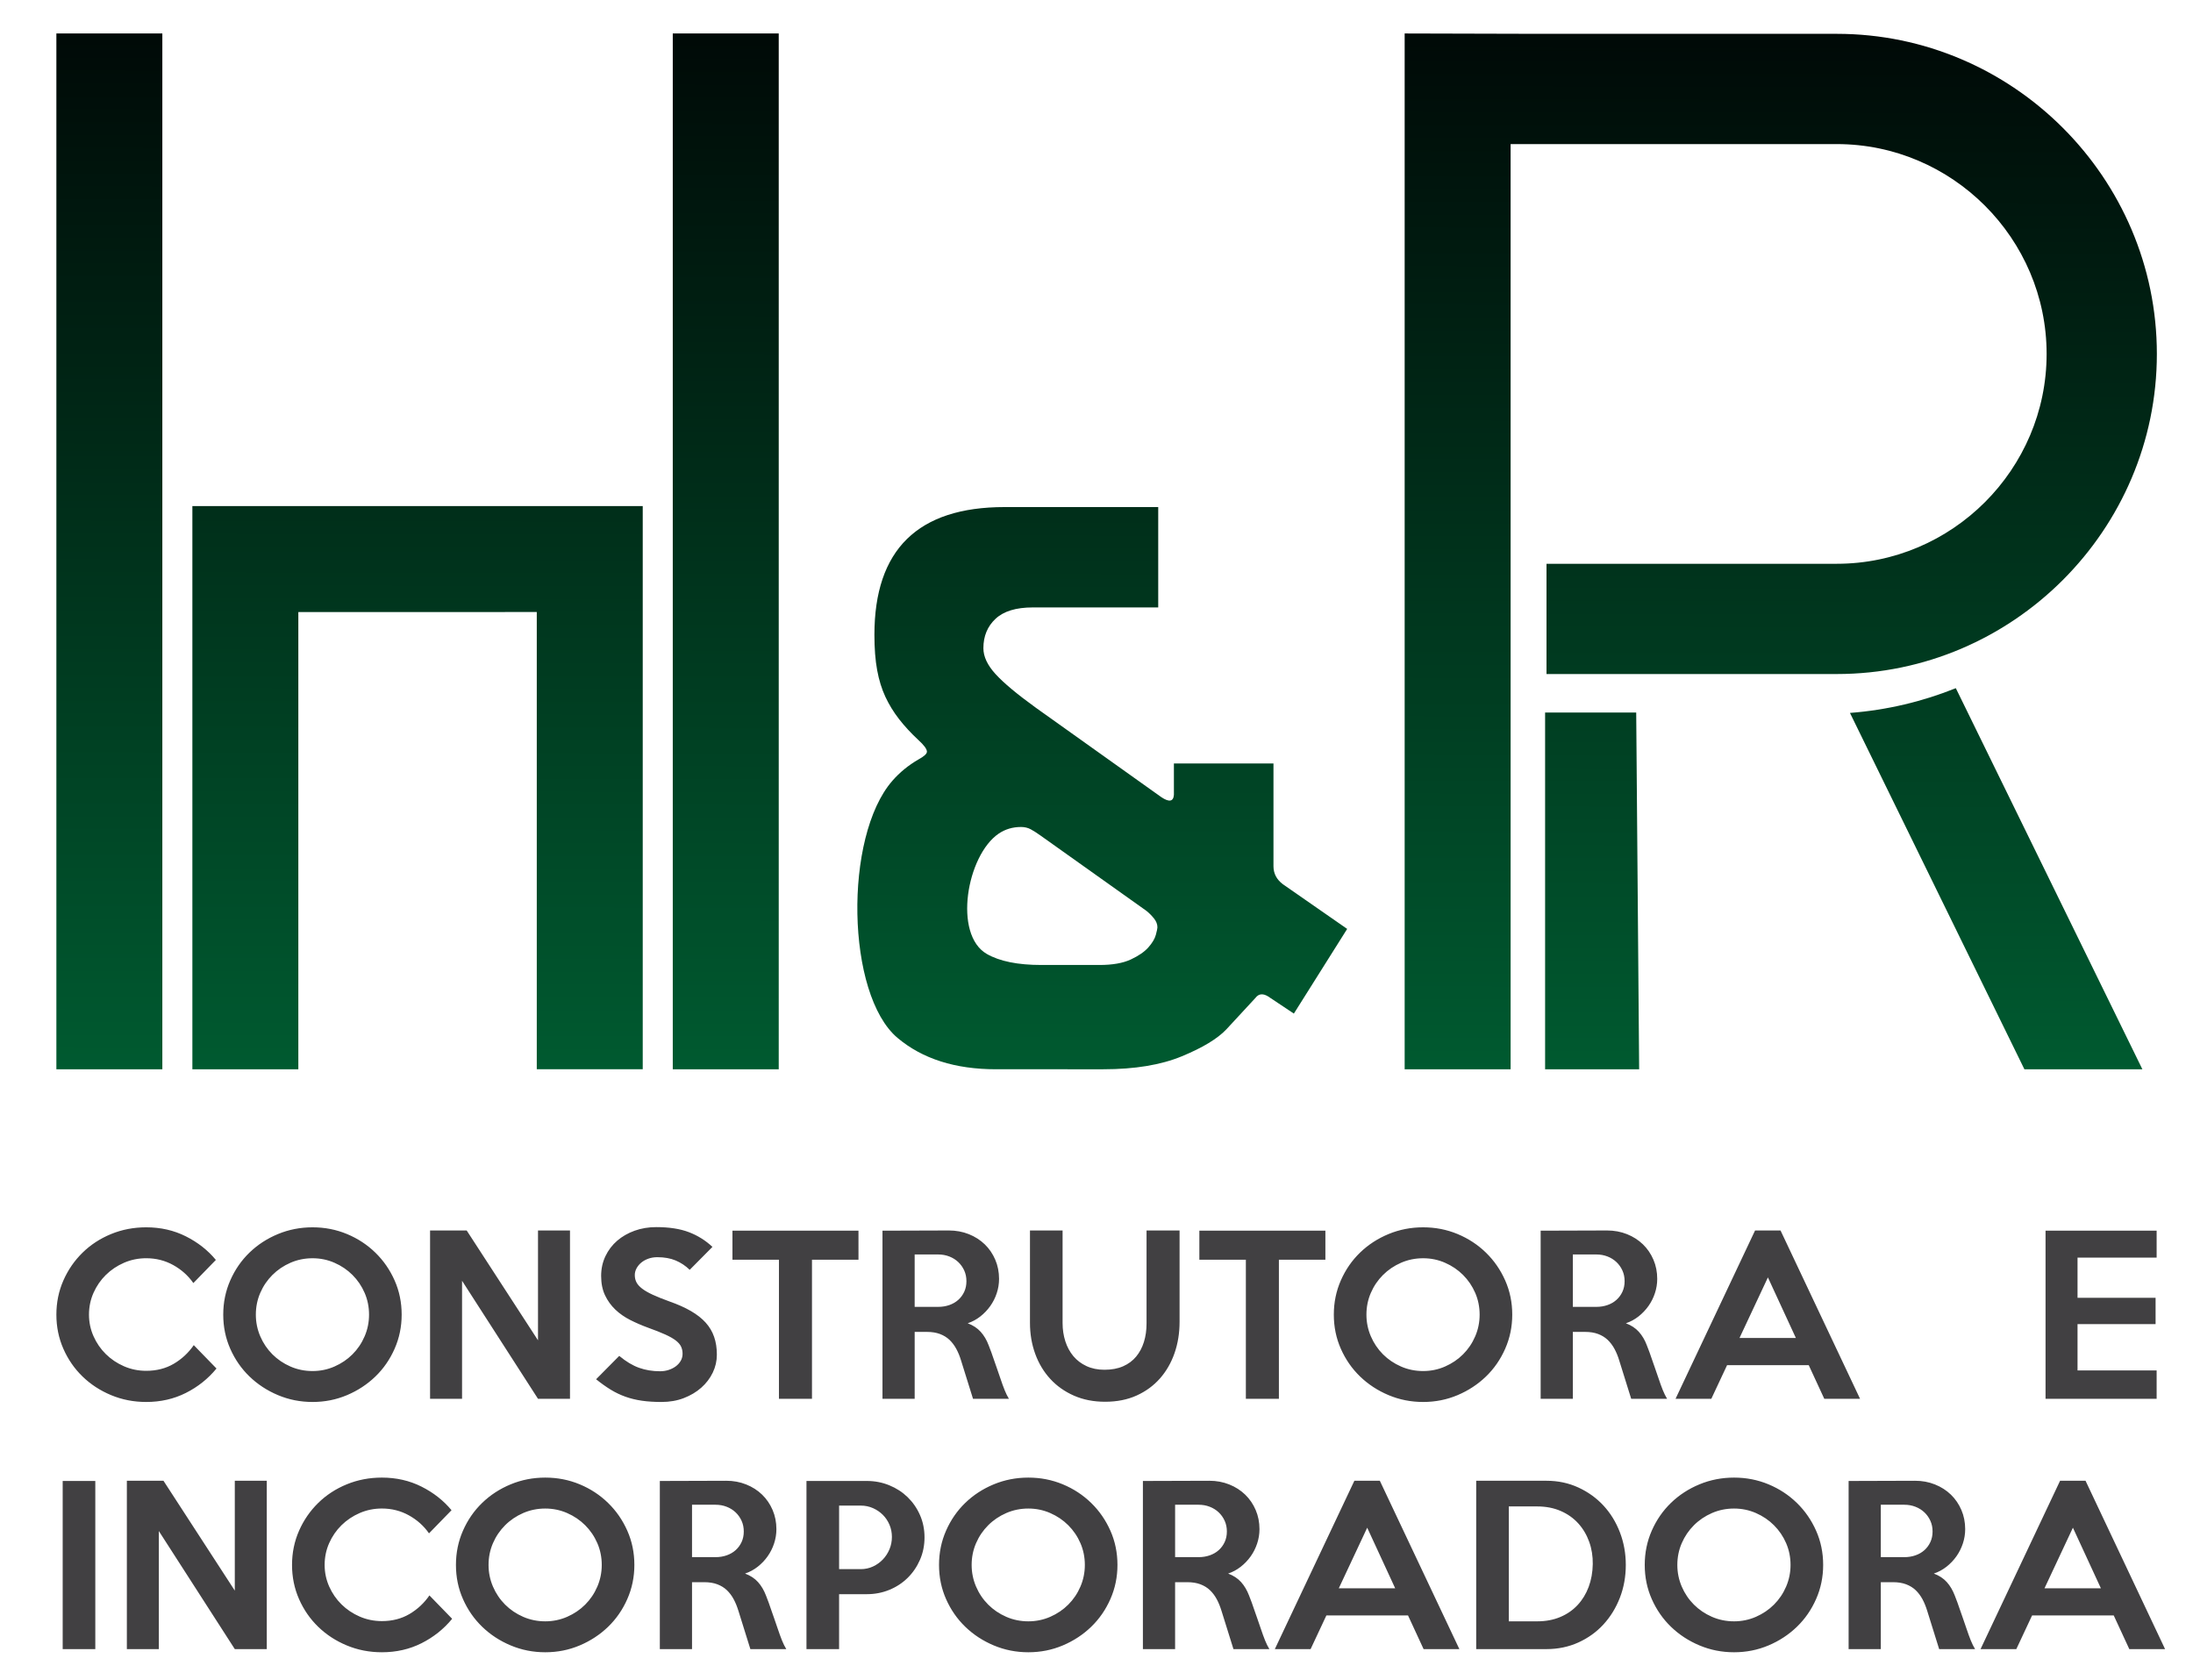
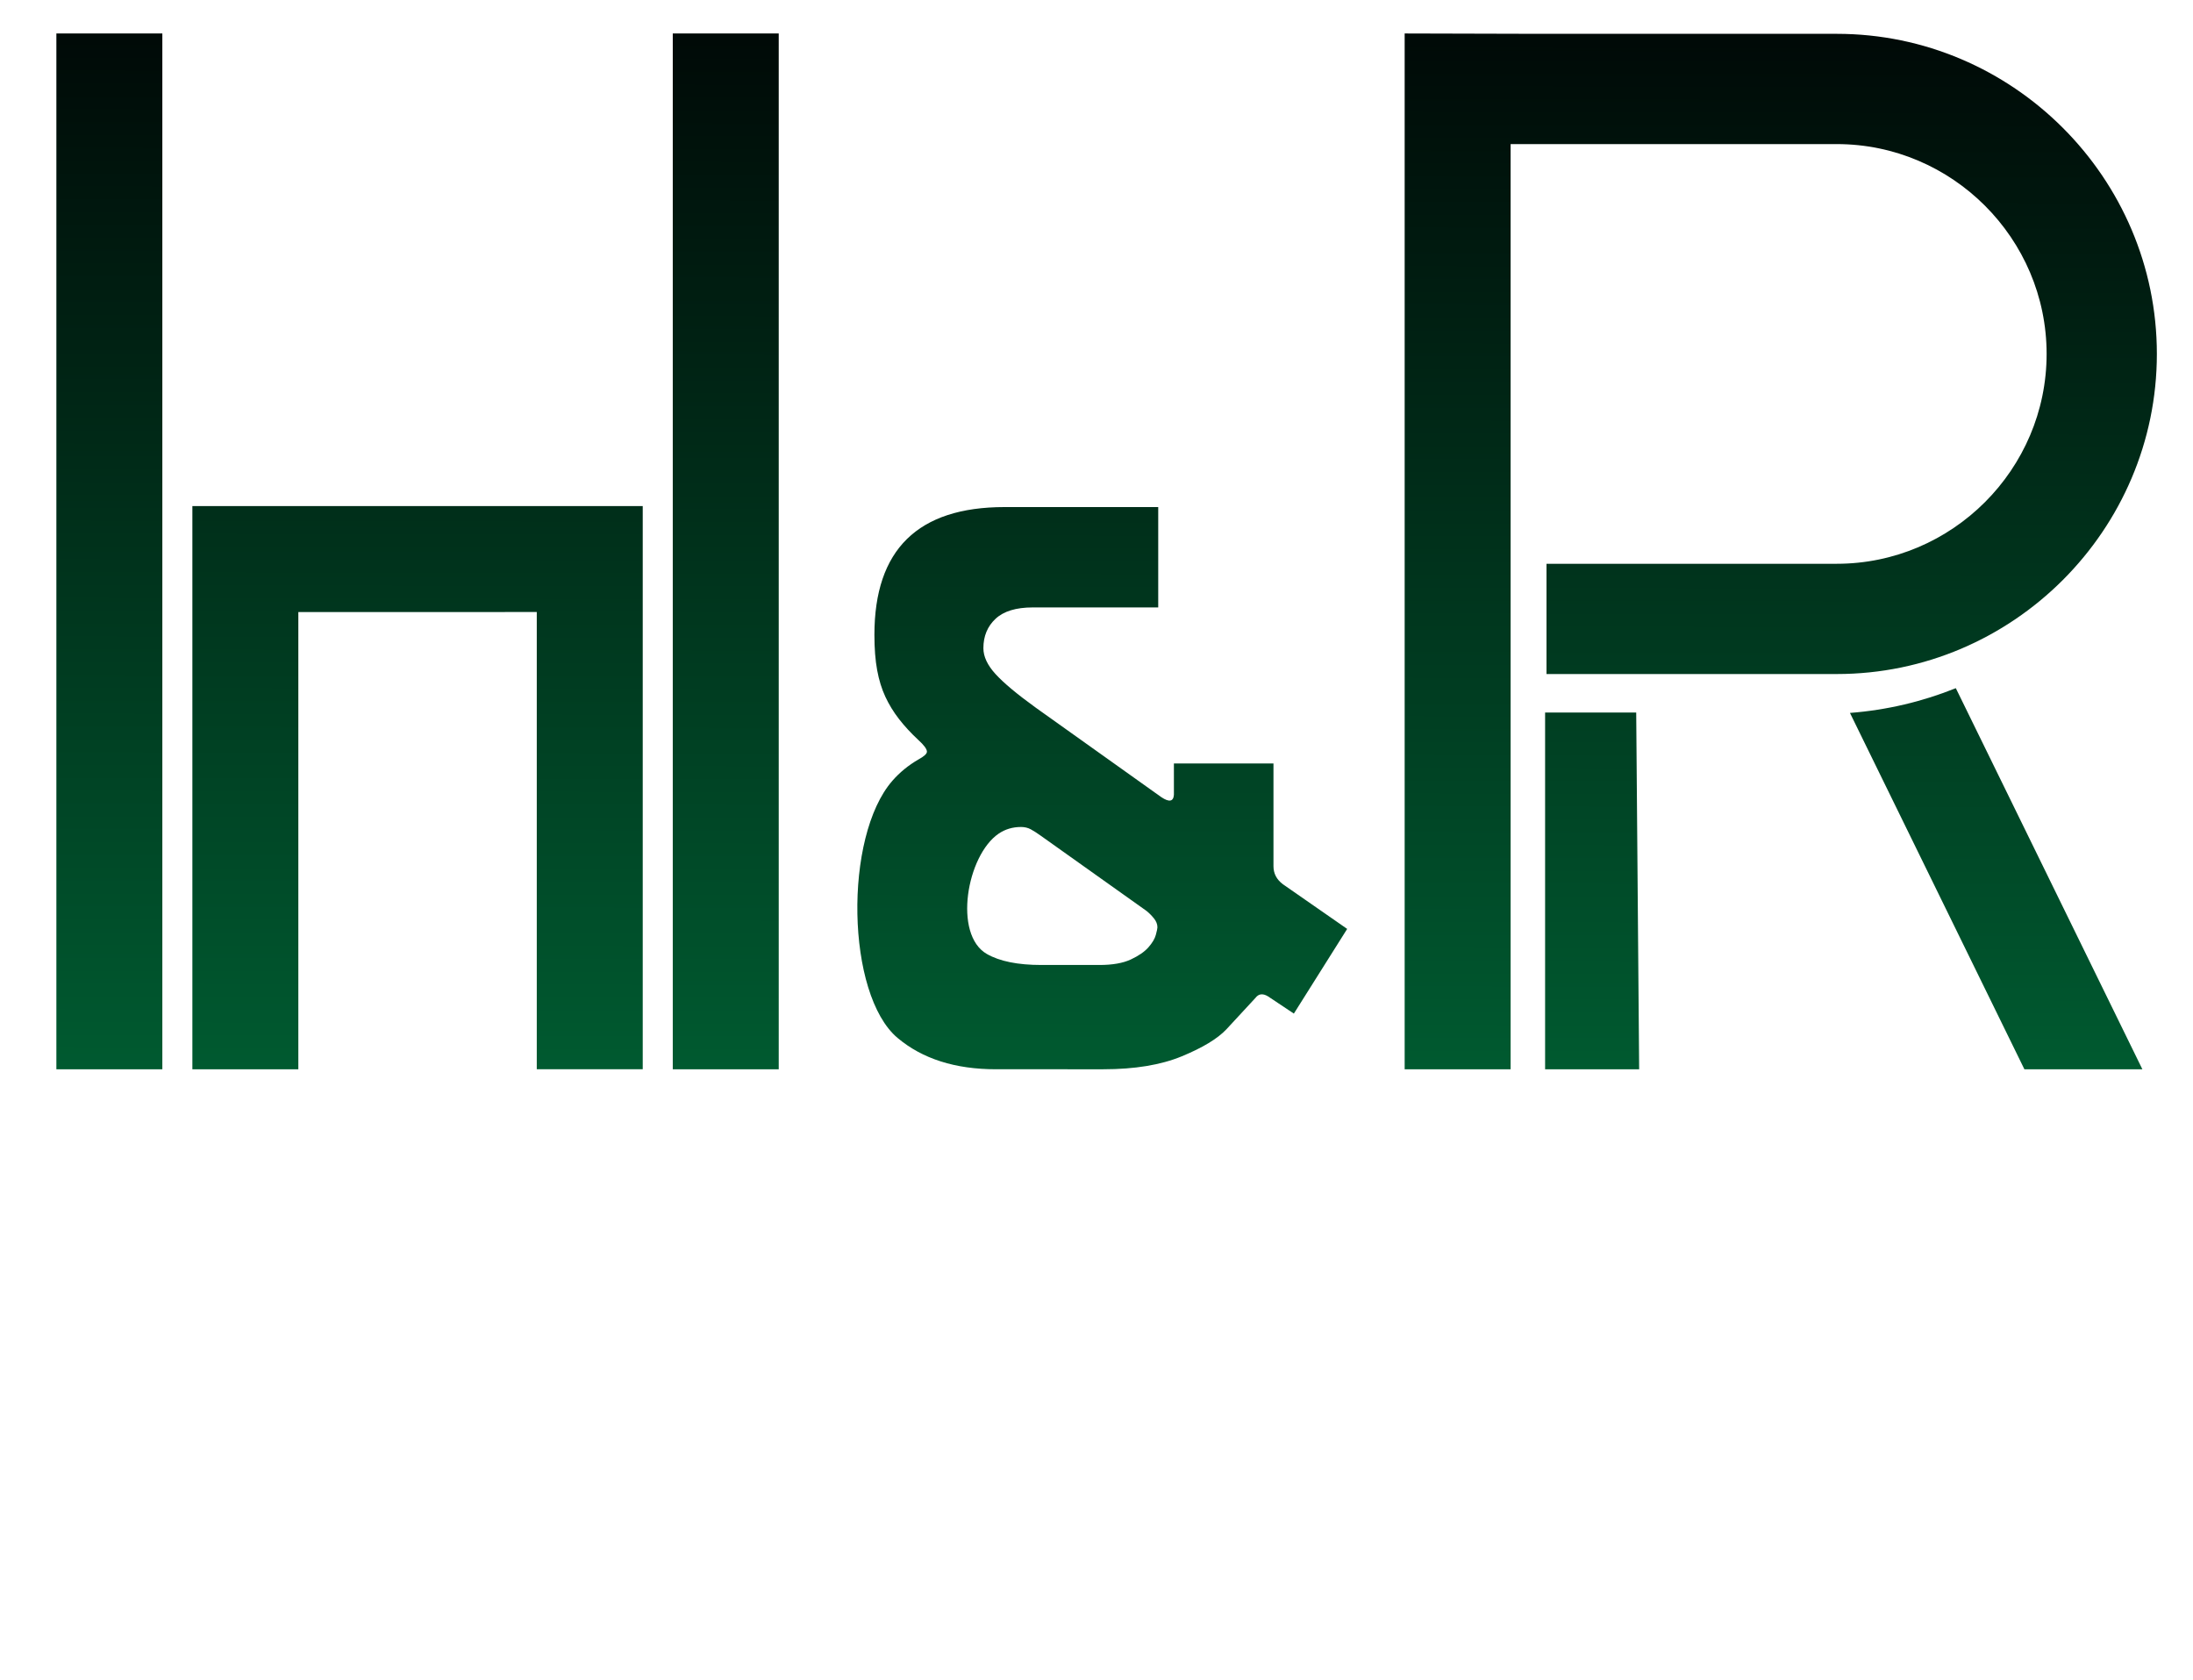
<svg xmlns="http://www.w3.org/2000/svg" version="1.1" id="Camada_1" x="0px" y="0px" width="500px" height="383px" viewBox="0 0 500 383" style="enable-background:new 0 0 500 383;" xml:space="preserve">
-   <path style="fill-rule:evenodd;clip-rule:evenodd;fill:#414042;" d="M49.36,311.989c-1.918,2.334-4.246,4.189-6.98,5.564  c-2.734,1.375-5.749,2.063-9.042,2.063c-2.846,0-5.517-0.52-8.011-1.56c-2.495-1.039-4.662-2.454-6.508-4.245  c-1.847-1.791-3.302-3.894-4.366-6.308c-1.063-2.415-1.599-5.014-1.599-7.796s0.536-5.381,1.599-7.796  c1.063-2.414,2.519-4.524,4.366-6.332c1.847-1.807,4.014-3.223,6.508-4.246s5.165-1.535,8.011-1.535  c3.294,0,6.309,0.688,9.042,2.063c2.734,1.375,5.013,3.166,6.836,5.373l-5.133,5.276c-1.183-1.695-2.71-3.063-4.581-4.102  c-1.871-1.039-3.926-1.559-6.165-1.559c-1.791,0-3.478,0.344-5.061,1.031c-1.583,0.688-2.966,1.615-4.149,2.782  c-1.184,1.167-2.119,2.526-2.807,4.077c-0.688,1.552-1.032,3.207-1.032,4.966c0,1.727,0.344,3.366,1.032,4.917  c0.688,1.552,1.623,2.91,2.807,4.078c1.183,1.167,2.566,2.095,4.149,2.782c1.583,0.688,3.27,1.031,5.061,1.031  c2.367,0,4.461-0.536,6.284-1.607c1.823-1.071,3.342-2.486,4.557-4.245L49.36,311.989L49.36,311.989z M91.579,299.708  c0,2.75-0.536,5.341-1.607,7.771s-2.527,4.541-4.382,6.332s-4.014,3.206-6.468,4.245c-2.463,1.04-5.077,1.56-7.86,1.56  c-2.782,0-5.405-0.52-7.883-1.56c-2.471-1.039-4.637-2.454-6.492-4.245c-1.855-1.791-3.31-3.894-4.381-6.308  c-1.071-2.415-1.607-5.014-1.607-7.796s0.536-5.39,1.607-7.819c1.071-2.431,2.526-4.542,4.381-6.333  c1.855-1.791,4.021-3.198,6.492-4.222c2.479-1.023,5.101-1.535,7.883-1.535c2.783,0,5.397,0.512,7.86,1.535  c2.454,1.023,4.613,2.439,6.468,4.246c1.855,1.808,3.311,3.918,4.382,6.332C91.042,294.327,91.579,296.926,91.579,299.708  L91.579,299.708z M84.142,299.708c0-1.759-0.335-3.414-1.007-4.966c-0.672-1.551-1.599-2.91-2.767-4.077s-2.535-2.095-4.109-2.782  c-1.567-0.688-3.238-1.031-4.998-1.031c-1.791,0-3.478,0.344-5.045,1.031c-1.576,0.688-2.942,1.615-4.11,2.782  c-1.167,1.167-2.095,2.526-2.766,4.077c-0.672,1.552-1.008,3.207-1.008,4.966c0,1.727,0.336,3.374,1.008,4.94  c0.671,1.567,1.599,2.935,2.766,4.103c1.167,1.167,2.534,2.095,4.11,2.782c1.567,0.688,3.254,1.031,5.045,1.031  c1.759,0,3.43-0.344,4.998-1.031c1.575-0.688,2.942-1.615,4.109-2.782c1.167-1.168,2.095-2.535,2.767-4.103  C83.807,303.082,84.142,301.435,84.142,299.708L84.142,299.708z M129.958,318.896h-7.292l-17.318-26.912v26.912h-7.292v-38.378  h8.348l16.262,25.042v-25.042h7.292V318.896L129.958,318.896z M163.444,308.822c0,1.439-0.312,2.807-0.935,4.102  c-0.624,1.296-1.495,2.439-2.614,3.43c-1.119,0.992-2.447,1.784-3.982,2.375c-1.535,0.592-3.23,0.888-5.085,0.888  c-1.663,0-3.158-0.096-4.485-0.288c-1.327-0.191-2.575-0.495-3.742-0.911c-1.167-0.416-2.287-0.951-3.359-1.607  c-1.071-0.655-2.182-1.446-3.333-2.374l5.277-5.325c1.535,1.279,3.039,2.183,4.509,2.711c1.472,0.527,3.071,0.791,4.797,0.791  c0.704,0,1.367-0.104,1.991-0.312c0.624-0.208,1.167-0.488,1.631-0.84c0.464-0.352,0.832-0.768,1.104-1.247  c0.271-0.479,0.408-1.008,0.408-1.583c0-0.608-0.112-1.151-0.336-1.631c-0.223-0.48-0.624-0.943-1.199-1.392  c-0.576-0.448-1.375-0.903-2.399-1.367c-1.023-0.464-2.334-0.983-3.934-1.559c-1.407-0.512-2.758-1.096-4.054-1.751  c-1.295-0.656-2.431-1.447-3.406-2.375c-0.975-0.928-1.758-2.015-2.351-3.262c-0.592-1.248-0.887-2.719-0.887-4.414  c0-1.631,0.327-3.135,0.983-4.51s1.551-2.55,2.686-3.525c1.136-0.976,2.463-1.735,3.982-2.279c1.52-0.544,3.158-0.815,4.917-0.815  c2.942,0,5.42,0.385,7.436,1.151c2.015,0.768,3.806,1.888,5.373,3.358l-5.181,5.229c-0.959-0.927-2.031-1.639-3.214-2.135  c-1.184-0.495-2.575-0.743-4.174-0.743c-0.736,0-1.416,0.112-2.039,0.336c-0.625,0.224-1.16,0.52-1.607,0.888  c-0.448,0.367-0.807,0.799-1.079,1.295c-0.272,0.495-0.408,1.016-0.408,1.56c0,0.607,0.127,1.159,0.383,1.654  c0.256,0.496,0.688,0.976,1.295,1.439s1.416,0.928,2.423,1.391c1.007,0.465,2.263,0.968,3.766,1.512  c1.918,0.672,3.566,1.407,4.941,2.207c1.375,0.8,2.494,1.679,3.358,2.638c0.864,0.96,1.503,2.039,1.919,3.238  C163.236,305.969,163.444,307.319,163.444,308.822L163.444,308.822z M195.732,287.187H185.13v31.71h-7.532v-31.71h-10.602v-6.62  h28.736V287.187L195.732,287.187z M230.034,318.896h-8.187l-2.726-8.73c-0.289-0.96-0.647-1.839-1.08-2.639  s-0.951-1.487-1.551-2.063c-0.607-0.576-1.335-1.024-2.183-1.344c-0.847-0.319-1.839-0.479-2.99-0.479h-2.774v15.255h-7.34v-38.33  l15.136-0.048c1.623,0,3.142,0.28,4.55,0.84c1.399,0.56,2.614,1.335,3.638,2.326c1.023,0.992,1.814,2.159,2.39,3.502  c0.576,1.344,0.864,2.799,0.864,4.366c0,1.119-0.176,2.207-0.527,3.262c-0.344,1.056-0.84,2.031-1.472,2.927  c-0.639,0.896-1.391,1.687-2.263,2.374c-0.879,0.688-1.839,1.208-2.886,1.56c1.207,0.448,2.19,1.096,2.958,1.942  c0.759,0.848,1.367,1.863,1.807,3.047c0.224,0.544,0.431,1.087,0.624,1.631c0.184,0.544,0.384,1.111,0.591,1.703  c0.208,0.592,0.432,1.231,0.672,1.919c0.231,0.688,0.496,1.447,0.784,2.278c0.352,1.056,0.68,1.959,0.983,2.711  C229.354,317.657,229.682,318.321,230.034,318.896L230.034,318.896z M220.344,292.08c0-0.896-0.167-1.711-0.504-2.446  c-0.335-0.735-0.792-1.376-1.367-1.919c-0.577-0.544-1.256-0.968-2.04-1.271s-1.623-0.455-2.519-0.455h-5.373v11.944h5.373  c0.896,0,1.735-0.136,2.519-0.407c0.784-0.272,1.463-0.664,2.04-1.176c0.575-0.512,1.031-1.127,1.367-1.847  C220.176,293.783,220.344,292.976,220.344,292.08L220.344,292.08z M268.941,280.519v20.82c0,2.559-0.384,4.941-1.151,7.148  c-0.768,2.206-1.879,4.133-3.334,5.78c-1.455,1.646-3.23,2.942-5.325,3.886s-4.485,1.415-7.172,1.415  c-2.623,0-4.989-0.464-7.1-1.392c-2.11-0.927-3.91-2.198-5.396-3.813c-1.487-1.615-2.631-3.518-3.431-5.709  c-0.799-2.19-1.199-4.549-1.199-7.075v-21.061h7.436v21.108c0,1.471,0.208,2.854,0.623,4.149c0.417,1.295,1.024,2.423,1.823,3.382  c0.8,0.96,1.799,1.719,2.999,2.278c1.199,0.56,2.566,0.84,4.102,0.84c1.631,0,3.046-0.264,4.245-0.791  c1.2-0.527,2.191-1.264,2.975-2.207s1.375-2.055,1.775-3.334c0.399-1.279,0.6-2.687,0.6-4.222v-21.204H268.941L268.941,280.519z   M302.188,287.187h-10.602v31.71h-7.531v-31.71h-10.603v-6.62h28.735V287.187L302.188,287.187z M344.789,299.708  c0,2.75-0.536,5.341-1.607,7.771s-2.526,4.541-4.382,6.332c-1.854,1.791-4.014,3.206-6.468,4.245c-2.463,1.04-5.077,1.56-7.859,1.56  s-5.405-0.52-7.883-1.56c-2.471-1.039-4.638-2.454-6.493-4.245c-1.854-1.791-3.31-3.894-4.381-6.308  c-1.071-2.415-1.607-5.014-1.607-7.796s0.536-5.39,1.607-7.819c1.071-2.431,2.526-4.542,4.381-6.333  c1.855-1.791,4.022-3.198,6.493-4.222c2.478-1.023,5.101-1.535,7.883-1.535s5.396,0.512,7.859,1.535  c2.454,1.023,4.613,2.439,6.468,4.246c1.855,1.808,3.311,3.918,4.382,6.332C344.253,294.327,344.789,296.926,344.789,299.708  L344.789,299.708z M337.353,299.708c0-1.759-0.335-3.414-1.007-4.966c-0.672-1.551-1.599-2.91-2.767-4.077  c-1.167-1.167-2.534-2.095-4.109-2.782c-1.567-0.688-3.238-1.031-4.997-1.031c-1.791,0-3.478,0.344-5.045,1.031  c-1.575,0.688-2.942,1.615-4.11,2.782c-1.167,1.167-2.095,2.526-2.766,4.077c-0.672,1.552-1.008,3.207-1.008,4.966  c0,1.727,0.336,3.374,1.008,4.94c0.671,1.567,1.599,2.935,2.766,4.103c1.168,1.167,2.535,2.095,4.11,2.782  c1.567,0.688,3.254,1.031,5.045,1.031c1.759,0,3.43-0.344,4.997-1.031c1.575-0.688,2.942-1.615,4.109-2.782  c1.168-1.168,2.095-2.535,2.767-4.103C337.018,303.082,337.353,301.435,337.353,299.708L337.353,299.708z M380.099,318.896h-8.188  l-2.726-8.73c-0.289-0.96-0.648-1.839-1.08-2.639s-0.951-1.487-1.551-2.063c-0.607-0.576-1.336-1.024-2.184-1.344  s-1.839-0.479-2.99-0.479h-2.774v15.255h-7.34v-38.33l15.136-0.048c1.623,0,3.142,0.28,4.55,0.84  c1.399,0.56,2.614,1.335,3.638,2.326c1.023,0.992,1.814,2.159,2.391,3.502c0.576,1.344,0.863,2.799,0.863,4.366  c0,1.119-0.176,2.207-0.527,3.262c-0.344,1.056-0.84,2.031-1.472,2.927c-0.64,0.896-1.391,1.687-2.263,2.374  c-0.879,0.688-1.839,1.208-2.886,1.56c1.207,0.448,2.19,1.096,2.958,1.942c0.76,0.848,1.367,1.863,1.807,3.047  c0.225,0.544,0.432,1.087,0.624,1.631c0.184,0.544,0.384,1.111,0.591,1.703c0.209,0.592,0.433,1.231,0.672,1.919  c0.232,0.688,0.496,1.447,0.784,2.278c0.352,1.056,0.68,1.959,0.983,2.711C379.419,317.657,379.747,318.321,380.099,318.896  L380.099,318.896z M370.408,292.08c0-0.896-0.168-1.711-0.504-2.446s-0.791-1.376-1.367-1.919c-0.576-0.544-1.256-0.968-2.039-1.271  s-1.623-0.455-2.519-0.455h-5.373v11.944h5.373c0.896,0,1.735-0.136,2.519-0.407c0.783-0.272,1.463-0.664,2.039-1.176  s1.031-1.127,1.367-1.847S370.408,292.976,370.408,292.08L370.408,292.08z M424.091,318.896h-8.155l-3.55-7.675h-18.613  l-3.598,7.675h-8.155l18.133-38.378h5.805L424.091,318.896L424.091,318.896z M409.459,305.033l-6.38-13.816l-6.477,13.816H409.459  L409.459,305.033z M491.71,318.896h-25.33v-38.33h25.33v6.141h-18.037v9.163h17.797v5.996h-17.797v10.555h18.037V318.896  L491.71,318.896z M21.729,375.956h-7.437v-38.33h7.437V375.956L21.729,375.956z M60.826,375.956h-7.292l-17.317-26.913v26.913  h-7.292v-38.378h8.348l16.262,25.042v-25.042h7.292V375.956L60.826,375.956z M103.09,369.048c-1.919,2.335-4.246,4.189-6.98,5.565  c-2.734,1.375-5.749,2.063-9.043,2.063c-2.846,0-5.518-0.521-8.011-1.56c-2.494-1.038-4.662-2.455-6.508-4.245  c-1.846-1.79-3.303-3.894-4.366-6.309c-1.063-2.414-1.599-5.013-1.599-7.795c0-2.783,0.537-5.382,1.599-7.796  c1.063-2.414,2.52-4.525,4.366-6.332c1.846-1.807,4.014-3.224,6.508-4.246c2.494-1.023,5.165-1.535,8.011-1.535  c3.294,0,6.309,0.688,9.043,2.063c2.734,1.375,5.013,3.166,6.836,5.373l-5.133,5.276c-1.184-1.695-2.711-3.063-4.582-4.102  c-1.87-1.039-3.926-1.56-6.165-1.56c-1.791,0-3.479,0.345-5.061,1.031c-1.583,0.688-2.967,1.617-4.149,2.783  c-1.182,1.166-2.12,2.526-2.807,4.077c-0.688,1.551-1.032,3.206-1.032,4.966c0,1.727,0.345,3.367,1.032,4.917  c0.687,1.551,1.625,2.911,2.807,4.077c1.183,1.166,2.567,2.096,4.149,2.783c1.582,0.687,3.27,1.031,5.061,1.031  c2.367,0,4.461-0.536,6.284-1.607c1.823-1.071,3.342-2.487,4.557-4.246L103.09,369.048L103.09,369.048z M144.634,356.768  c0,2.75-0.536,5.341-1.607,7.771c-1.071,2.43-2.526,4.541-4.381,6.332s-4.014,3.208-6.468,4.245c-2.461,1.04-5.077,1.56-7.86,1.56  c-2.782,0-5.406-0.52-7.883-1.56c-2.471-1.037-4.638-2.454-6.492-4.245c-1.855-1.791-3.312-3.895-4.381-6.309  c-1.071-2.414-1.607-5.013-1.607-7.795c0-2.783,0.536-5.39,1.607-7.82c1.071-2.43,2.526-4.541,4.381-6.332  c1.854-1.791,4.021-3.2,6.492-4.222c2.477-1.024,5.101-1.535,7.883-1.535c2.783,0,5.399,0.511,7.86,1.535  c2.455,1.021,4.613,2.438,6.468,4.246c1.855,1.807,3.311,3.918,4.381,6.332C144.098,351.387,144.634,353.984,144.634,356.768  L144.634,356.768z M137.198,356.768c0-1.76-0.335-3.415-1.007-4.966s-1.6-2.911-2.767-4.077c-1.167-1.166-2.536-2.095-4.109-2.783  c-1.566-0.685-3.238-1.031-4.998-1.031c-1.79,0-3.477,0.347-5.044,1.031c-1.574,0.688-2.943,1.616-4.11,2.783  c-1.167,1.166-2.095,2.527-2.766,4.077c-0.671,1.551-1.008,3.206-1.008,4.966c0,1.727,0.337,3.374,1.008,4.94  s1.599,2.935,2.766,4.102c1.167,1.168,2.536,2.095,4.11,2.783c1.567,0.685,3.254,1.031,5.044,1.031c1.759,0,3.431-0.347,4.998-1.031  c1.574-0.688,2.942-1.616,4.109-2.783s2.096-2.535,2.767-4.102C136.862,360.143,137.198,358.494,137.198,356.768L137.198,356.768z   M179.27,375.956h-8.187l-2.726-8.731c-0.298-0.956-0.647-1.839-1.08-2.638c-0.432-0.8-0.951-1.49-1.551-2.063  c-0.605-0.576-1.336-1.023-2.183-1.343c-0.847-0.318-1.84-0.48-2.99-0.48h-2.774v15.256h-7.34v-38.33l15.136-0.048  c1.623-0.005,3.144,0.279,4.549,0.84c1.399,0.558,2.616,1.335,3.638,2.326c1.022,0.992,1.815,2.16,2.391,3.502  c0.575,1.343,0.864,2.799,0.864,4.366c0,1.119-0.181,2.206-0.528,3.262c-0.347,1.053-0.838,2.033-1.471,2.927  c-0.636,0.896-1.391,1.689-2.263,2.374c-0.877,0.688-1.839,1.208-2.886,1.56c1.208,0.447,2.194,1.094,2.958,1.942  c0.761,0.845,1.355,1.869,1.807,3.046c0.21,0.549,0.436,1.087,0.623,1.632c0.187,0.541,0.385,1.112,0.592,1.703  s0.436,1.23,0.672,1.918c0.234,0.687,0.501,1.446,0.783,2.279c0.356,1.053,0.68,1.959,0.983,2.71  C178.59,374.717,178.918,375.381,179.27,375.956L179.27,375.956z M169.58,349.14c0-0.896-0.168-1.711-0.504-2.446  c-0.335-0.735-0.792-1.377-1.366-1.92c-0.575-0.543-1.256-0.967-2.04-1.271c-0.783-0.304-1.624-0.456-2.518-0.456h-5.373v11.945  h5.373c0.896,0,1.735-0.137,2.518-0.407c0.783-0.271,1.465-0.665,2.04-1.176c0.575-0.511,1.031-1.128,1.366-1.848  C169.411,350.843,169.58,350.035,169.58,349.14L169.58,349.14z M210.788,350.482c0,1.823-0.341,3.528-1.031,5.109  c-0.691,1.584-1.631,2.961-2.814,4.125c-1.189,1.169-2.583,2.082-4.182,2.735c-1.606,0.656-3.304,0.983-5.102,0.983h-6.348v12.521  h-7.437v-38.33h13.792c1.791,0,3.494,0.33,5.093,0.984c1.605,0.655,3,1.559,4.182,2.709c1.183,1.151,2.127,2.512,2.814,4.078  C210.443,346.964,210.788,348.66,210.788,350.482L210.788,350.482z M203.352,350.387c0-0.991-0.185-1.92-0.552-2.782  c-0.367-0.862-0.872-1.615-1.511-2.255c-0.639-0.639-1.392-1.151-2.254-1.535c-0.863-0.383-1.792-0.575-2.783-0.575h-4.94v14.487  h4.94c0.992,0,1.919-0.201,2.783-0.6c0.862-0.399,1.616-0.937,2.254-1.607c0.639-0.671,1.145-1.448,1.511-2.326  C203.167,352.314,203.352,351.378,203.352,350.387L203.352,350.387z M254.778,356.768c0,2.75-0.536,5.341-1.607,7.771  c-1.072,2.43-2.527,4.541-4.382,6.332s-4.014,3.208-6.468,4.245c-2.461,1.04-5.077,1.56-7.86,1.56c-2.782,0-5.406-0.52-7.883-1.56  c-2.471-1.037-4.638-2.454-6.493-4.245c-1.854-1.791-3.311-3.895-4.381-6.309c-1.071-2.414-1.607-5.013-1.607-7.795  c0-2.783,0.536-5.39,1.607-7.82c1.071-2.43,2.526-4.541,4.381-6.332c1.855-1.791,4.022-3.2,6.493-4.222  c2.477-1.024,5.101-1.535,7.883-1.535c2.783,0,5.398,0.511,7.86,1.535c2.454,1.021,4.613,2.438,6.468,4.246  c1.855,1.807,3.311,3.918,4.382,6.332C254.242,351.387,254.778,353.984,254.778,356.768L254.778,356.768z M247.342,356.768  c0-1.76-0.335-3.415-1.007-4.966c-0.671-1.551-1.6-2.911-2.767-4.077c-1.166-1.166-2.535-2.095-4.109-2.783  c-1.566-0.685-3.238-1.031-4.997-1.031c-1.791,0-3.478,0.347-5.045,1.031c-1.574,0.688-2.943,1.616-4.11,2.783  c-1.167,1.166-2.096,2.527-2.766,4.077c-0.671,1.551-1.007,3.206-1.007,4.966c0,1.727,0.336,3.374,1.007,4.94  c0.67,1.566,1.599,2.935,2.766,4.102c1.168,1.168,2.536,2.095,4.11,2.783c1.567,0.685,3.254,1.031,5.045,1.031  c1.759,0,3.431-0.347,4.997-1.031c1.574-0.688,2.942-1.616,4.109-2.783s2.096-2.535,2.767-4.102  C247.006,360.143,247.342,358.494,247.342,356.768L247.342,356.768z M289.414,375.956h-8.188l-2.727-8.731  c-0.298-0.956-0.647-1.839-1.079-2.638c-0.432-0.8-0.95-1.49-1.552-2.063c-0.604-0.576-1.336-1.023-2.183-1.343  c-0.847-0.318-1.841-0.48-2.99-0.48h-2.774v15.256h-7.34v-38.33l15.136-0.048c1.623-0.005,3.144,0.279,4.55,0.84  c1.399,0.558,2.615,1.335,3.638,2.326c1.022,0.992,1.815,2.16,2.39,3.502c0.575,1.343,0.864,2.799,0.864,4.366  c0,1.119-0.181,2.206-0.527,3.262c-0.347,1.053-0.838,2.033-1.472,2.927c-0.637,0.896-1.391,1.689-2.263,2.374  c-0.877,0.688-1.839,1.208-2.886,1.56c1.207,0.447,2.193,1.094,2.958,1.942c0.761,0.845,1.355,1.869,1.807,3.046  c0.21,0.549,0.437,1.087,0.624,1.632c0.187,0.541,0.385,1.112,0.592,1.703c0.206,0.591,0.436,1.23,0.671,1.918  c0.235,0.687,0.502,1.446,0.784,2.279c0.355,1.053,0.68,1.959,0.983,2.71C288.734,374.717,289.063,375.381,289.414,375.956  L289.414,375.956z M279.724,349.14c0-0.896-0.169-1.711-0.504-2.446c-0.336-0.735-0.792-1.377-1.367-1.92s-1.256-0.967-2.039-1.271  s-1.624-0.456-2.519-0.456h-5.373v11.945h5.373c0.896,0,1.735-0.137,2.519-0.407c0.783-0.271,1.464-0.665,2.039-1.176  s1.031-1.128,1.367-1.848C279.555,350.843,279.724,350.035,279.724,349.14L279.724,349.14z M332.733,375.956h-8.156l-3.55-7.676  h-18.613l-3.598,7.676h-8.155l18.134-38.378h5.805L332.733,375.956L332.733,375.956z M318.101,362.093l-6.38-13.816l-6.477,13.816  H318.101L318.101,362.093z M370.679,356.768c0,2.654-0.447,5.141-1.343,7.459c-0.896,2.319-2.144,4.351-3.742,6.093  s-3.511,3.119-5.732,4.126s-4.647,1.511-7.268,1.511H336.57v-38.378h16.023c2.622,0,5.046,0.512,7.268,1.535  c2.222,1.022,4.134,2.399,5.732,4.126s2.848,3.759,3.742,6.093C370.23,351.665,370.679,354.145,370.679,356.768L370.679,356.768z   M363.147,356.575c0.03-1.789-0.24-3.485-0.815-5.085c-0.575-1.599-1.408-2.999-2.495-4.198c-1.086-1.198-2.423-2.143-4.005-2.83  c-1.583-0.687-3.368-1.031-5.35-1.031h-6.476v26.193h6.476c1.951,0,3.703-0.329,5.253-0.983c1.551-0.655,2.872-1.568,3.958-2.734  c1.087-1.167,1.928-2.543,2.519-4.126C362.803,360.198,363.117,358.461,363.147,356.575L363.147,356.575z M415.677,356.768  c0,2.75-0.535,5.341-1.607,7.771c-1.07,2.43-2.526,4.541-4.382,6.332c-1.854,1.791-4.013,3.208-6.467,4.245  c-2.462,1.04-5.078,1.56-7.86,1.56s-5.406-0.52-7.883-1.56c-2.471-1.037-4.638-2.454-6.493-4.245  c-1.854-1.791-3.311-3.895-4.381-6.309s-1.607-5.013-1.607-7.795c0-2.783,0.536-5.39,1.607-7.82c1.071-2.43,2.526-4.541,4.381-6.332  c1.855-1.791,4.022-3.2,6.493-4.222c2.477-1.024,5.101-1.535,7.883-1.535s5.398,0.511,7.86,1.535  c2.454,1.021,4.612,2.438,6.467,4.246c1.855,1.807,3.312,3.918,4.382,6.332C415.141,351.387,415.677,353.984,415.677,356.768  L415.677,356.768z M408.241,356.768c0-1.76-0.336-3.415-1.007-4.966c-0.672-1.551-1.601-2.911-2.768-4.077  c-1.166-1.166-2.535-2.095-4.109-2.783c-1.566-0.685-3.238-1.031-4.997-1.031c-1.79,0-3.478,0.347-5.045,1.031  c-1.573,0.688-2.943,1.616-4.109,2.783c-1.167,1.166-2.096,2.527-2.767,4.077c-0.671,1.551-1.008,3.206-1.008,4.966  c0,1.727,0.337,3.374,1.008,4.94s1.599,2.935,2.767,4.102c1.167,1.168,2.536,2.095,4.109,2.783c1.567,0.685,3.255,1.031,5.045,1.031  c1.759,0,3.431-0.347,4.997-1.031c1.574-0.688,2.942-1.616,4.109-2.783c1.168-1.167,2.097-2.535,2.768-4.102  C407.904,360.143,408.241,358.494,408.241,356.768L408.241,356.768z M450.313,375.956h-8.188l-2.726-8.731  c-0.298-0.956-0.647-1.839-1.079-2.638c-0.433-0.8-0.951-1.49-1.552-2.063c-0.604-0.576-1.336-1.023-2.183-1.343  c-0.848-0.318-1.841-0.48-2.99-0.48h-2.774v15.256h-7.34v-38.33l15.136-0.048c1.623-0.005,3.144,0.279,4.549,0.84  c1.399,0.558,2.615,1.335,3.639,2.326c1.021,0.992,1.814,2.16,2.39,3.502c0.575,1.343,0.864,2.799,0.864,4.366  c0,1.119-0.181,2.206-0.528,3.262c-0.347,1.053-0.838,2.033-1.471,2.927c-0.637,0.896-1.391,1.689-2.263,2.374  c-0.878,0.688-1.839,1.208-2.887,1.56c1.208,0.447,2.194,1.094,2.959,1.942c0.761,0.845,1.354,1.869,1.807,3.046  c0.21,0.549,0.436,1.087,0.623,1.632c0.187,0.541,0.385,1.112,0.592,1.703s0.437,1.23,0.672,1.918  c0.234,0.687,0.502,1.446,0.783,2.279c0.356,1.053,0.68,1.959,0.983,2.71C449.633,374.717,449.961,375.381,450.313,375.956  L450.313,375.956z M440.623,349.14c0-0.896-0.169-1.711-0.504-2.446c-0.336-0.735-0.792-1.377-1.367-1.92s-1.256-0.967-2.039-1.271  c-0.784-0.304-1.625-0.456-2.519-0.456h-5.373v11.945h5.373c0.896,0,1.735-0.137,2.519-0.407c0.783-0.271,1.464-0.665,2.039-1.176  s1.031-1.128,1.367-1.848C440.454,350.843,440.623,350.035,440.623,349.14L440.623,349.14z M493.632,375.956h-8.155l-3.55-7.676  h-18.613l-3.598,7.676h-8.155l18.133-38.378h5.805L493.632,375.956L493.632,375.956z M479,362.093l-6.38-13.816l-6.477,13.816H479z" />
  <linearGradient id="SVGID_1_" gradientUnits="userSpaceOnUse" x1="251.898" y1="243.781" x2="252.438" y2="-20.084">
    <stop offset="0" style="stop-color:#005A30" />
    <stop offset="1" style="stop-color:#000002" />
  </linearGradient>
  <path style="fill-rule:evenodd;clip-rule:evenodd;fill:url(#SVGID_1_);" d="M418.785,7.712c40.137,0,72.976,32.839,72.976,72.975  c0,40.139-32.839,72.977-72.976,72.977h-66.185v-25.137h66.185c26.311,0,47.839-21.527,47.839-47.839  c0-26.312-21.527-47.839-47.839-47.839h-62.324h-12.044v210.919h-24.158V7.631l30.747,0.081H418.785L418.785,7.712z   M261.391,207.659l-24.132-17.16c-0.833-0.596-1.579-1.073-2.234-1.431c-0.656-0.357-1.4-0.536-2.235-0.536  c-1.906,0-3.604,0.506-5.095,1.519c-7.278,4.951-10.423,23.016-2.681,27.44c2.919,1.668,7.061,2.502,12.423,2.502h13.229  c2.979,0,5.362-0.417,7.149-1.251c1.788-0.834,3.129-1.758,4.022-2.771c0.895-1.013,1.46-1.966,1.698-2.859  c0.239-0.894,0.357-1.46,0.357-1.698c0-0.715-0.268-1.4-0.804-2.056C262.553,208.702,261.987,208.137,261.391,207.659  L261.391,207.659z M267.647,174.053h22.702v23.417c0,1.669,0.715,3.039,2.146,4.112l14.658,10.188l-12.155,19.306l-5.899-3.933  c-1.191-0.715-2.146-0.596-2.86,0.357l-6.614,7.15c-2.025,2.145-5.422,4.201-10.189,6.167c-4.767,1.967-10.725,2.949-17.875,2.949  H227.07c-9.296,0-16.774-2.384-22.435-7.15c-11.712-9.862-12.306-45.894-1.162-58.631c1.668-1.907,3.635-3.516,5.899-4.826  c1.311-0.715,1.966-1.312,1.966-1.788c0-0.596-0.655-1.49-1.966-2.681c-1.668-1.549-3.128-3.128-4.379-4.737  c-1.252-1.609-2.294-3.307-3.128-5.095c-0.834-1.788-1.46-3.813-1.876-6.077c-0.417-2.264-0.626-4.945-0.626-8.044  c0-19.425,9.892-29.137,29.673-29.137h35.036v22.88h-28.601c-3.813,0-6.645,0.864-8.49,2.592c-1.848,1.727-2.771,3.963-2.771,6.704  c0,1.906,0.923,3.873,2.771,5.898c1.846,2.026,4.915,4.588,9.206,7.687l28.601,20.378c1.787,1.191,2.74,1.013,2.859-0.537V174.053  L267.647,174.053z M445.924,156.886c-7.563,3.043-15.675,4.993-24.136,5.644l39.771,81.238h26.899L445.924,156.886L445.924,156.886z   M373.052,162.438h-20.772v81.33h21.443L373.052,162.438L373.052,162.438z M12.854,7.631h24.159v236.136H12.854V7.631L12.854,7.631z   M153.391,7.631h24.159v236.136h-24.159V7.631L153.391,7.631z M68.02,115.369h54.363h24.159v24.158v104.24h-24.159v-104.24H68.02  v104.24H43.861v-104.24v-24.158H68.02z" />
</svg>